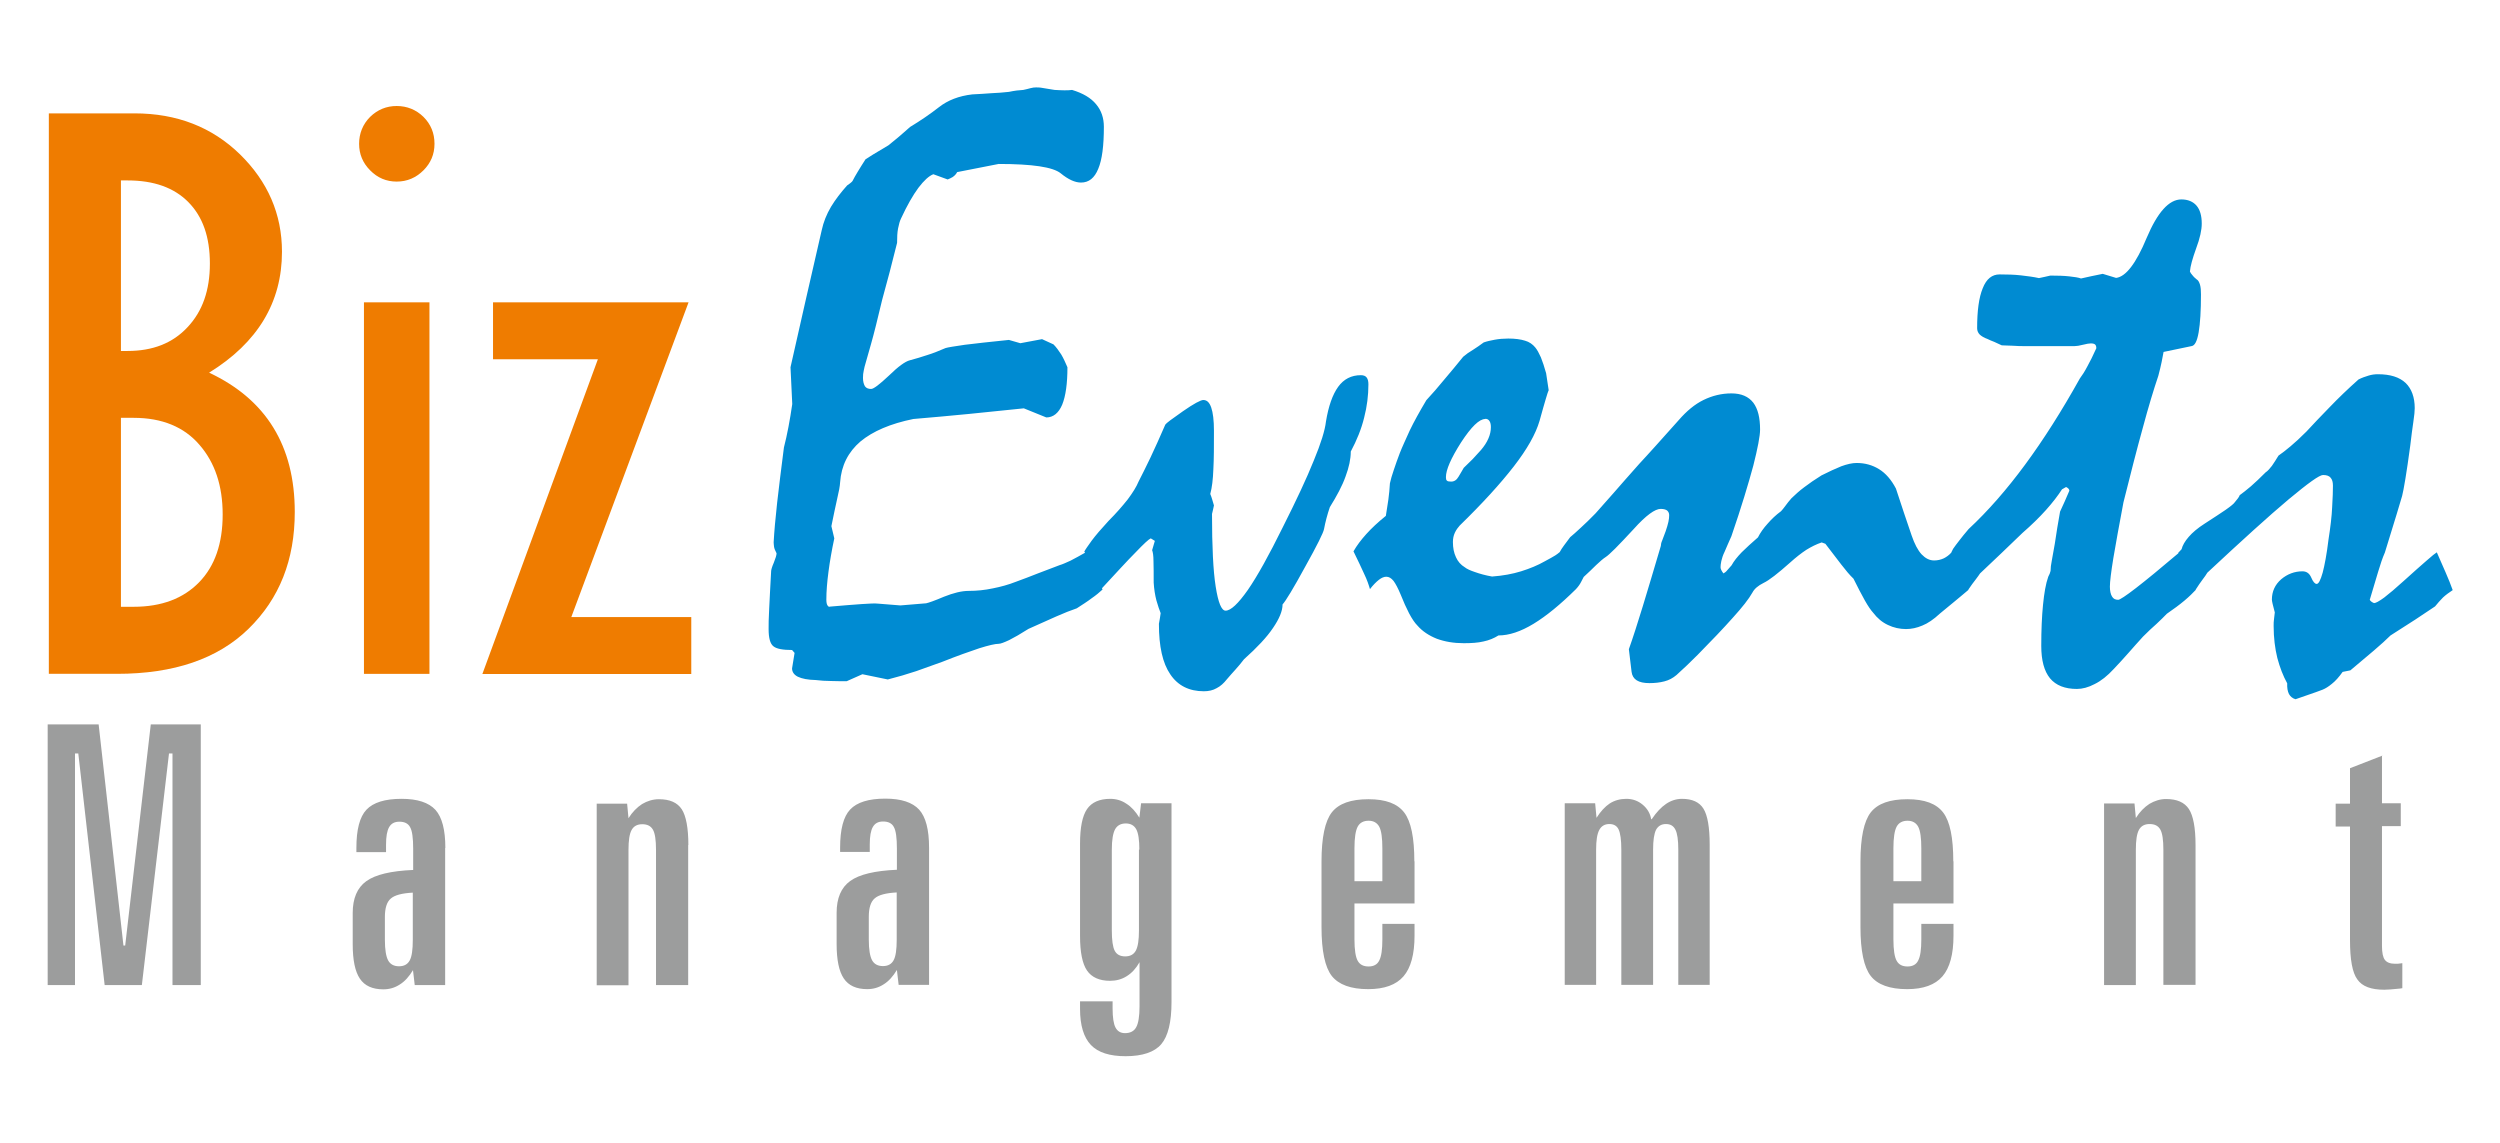
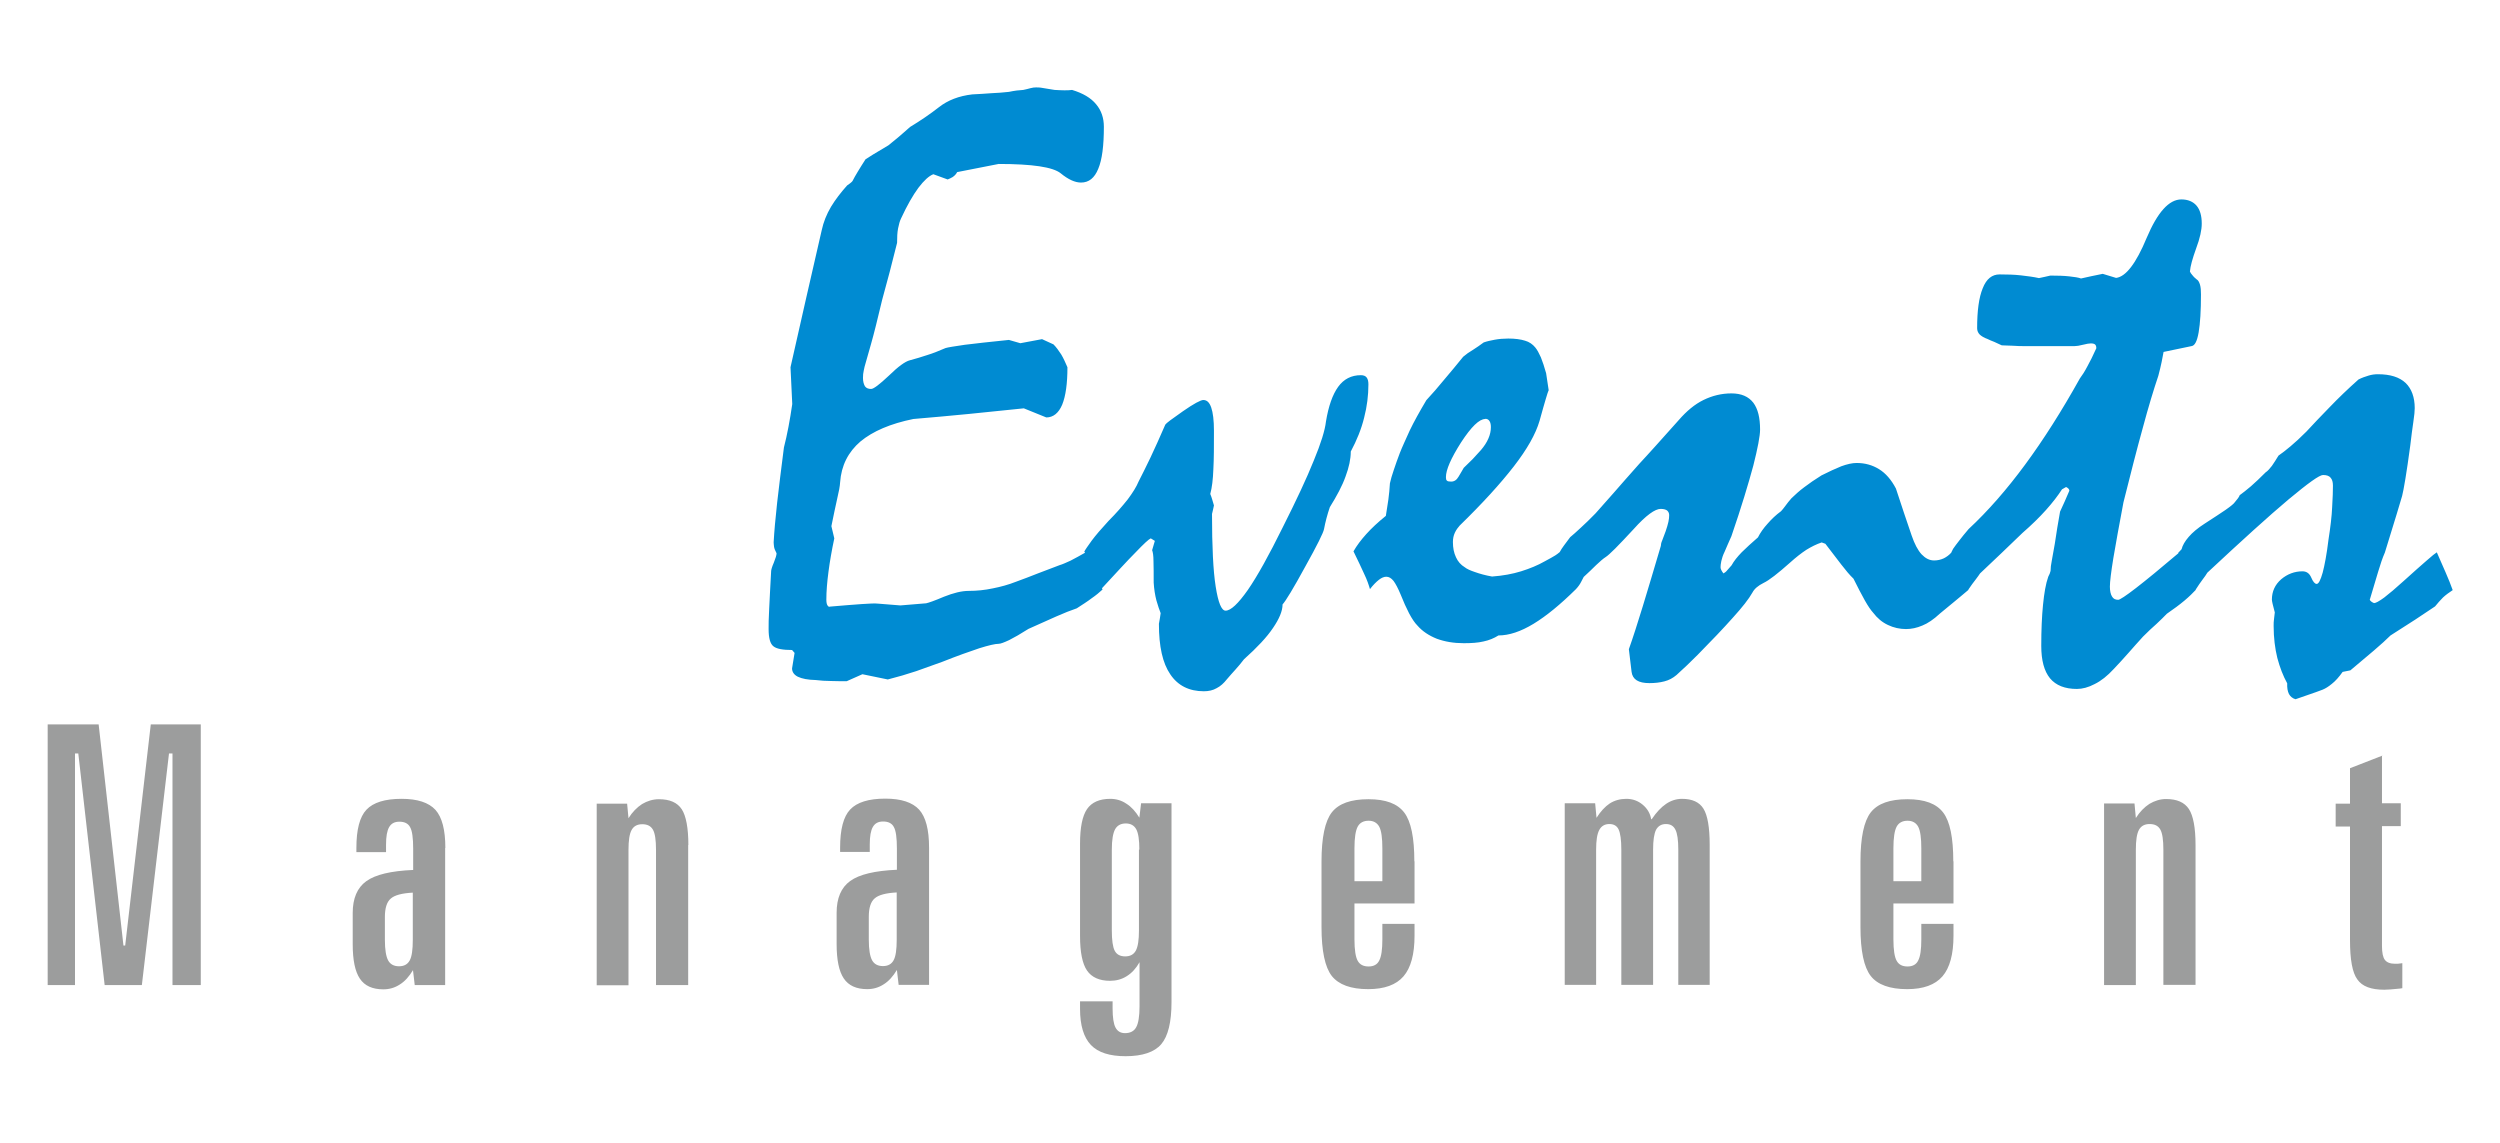
<svg xmlns="http://www.w3.org/2000/svg" id="Layer_1" data-name="Layer 1" viewBox="0 0 129 59">
  <defs>
    <style>
      .cls-1 {
        fill: #008bd2;
      }

      .cls-1, .cls-2, .cls-3, .cls-4 {
        stroke-width: 0px;
      }

      .cls-2 {
        fill: none;
      }

      .cls-5 {
        clip-path: url(#clippath);
      }

      .cls-3 {
        fill: #ef7c00;
      }

      .cls-4 {
        fill: #9c9d9d;
      }
    </style>
    <clipPath id="clippath">
      <rect class="cls-2" width="129" height="59" />
    </clipPath>
  </defs>
  <g class="cls-5">
-     <path class="cls-3" d="m2.52,34.77V5.85h4.42c2.19,0,4,.71,5.44,2.11,1.44,1.41,2.17,3.09,2.17,5.03,0,2.61-1.25,4.69-3.76,6.24,2.94,1.38,4.42,3.77,4.42,7.19,0,2.47-.79,4.47-2.39,6.03-1.59,1.55-3.85,2.32-6.78,2.32h-3.51Zm3.72-16.66h.34c1.3,0,2.33-.4,3.1-1.23.77-.82,1.15-1.9,1.15-3.28s-.37-2.42-1.11-3.17c-.74-.75-1.78-1.12-3.14-1.12h-.34v8.79Zm0,13.2h.66c1.44,0,2.56-.43,3.37-1.26.82-.84,1.22-2.01,1.22-3.5s-.4-2.68-1.2-3.6c-.79-.92-1.93-1.39-3.39-1.39h-.66v9.75Zm14.23-21.94c-.53,0-.99-.19-1.37-.58-.38-.38-.57-.84-.57-1.37s.19-1.01.57-1.39c.38-.37.84-.56,1.37-.56s1,.19,1.38.56c.38.38.57.84.57,1.39s-.2,1-.57,1.37c-.38.38-.84.58-1.38.58Zm-1.69,25.41V15.6h3.38v19.17h-3.38Zm6.11,0l5.96-16.24h-5.41v-2.94h10.09l-6.05,16.24h6.19v2.94h-10.78Z" />
    <path class="cls-1" d="m56.09,28.47l.8,1.95c-.15.14-.34.3-.56.45-.22.17-.48.33-.77.52-.3.1-.65.24-1.06.42-.42.19-.89.4-1.43.64-.41.26-.74.45-1,.58-.26.12-.44.19-.54.19-.18,0-.52.08-1,.23-.48.16-1.13.39-1.91.7-.43.15-.87.31-1.34.48-.48.16-.96.3-1.47.43l-1.31-.27-.81.36c-.27,0-.53,0-.81-.01-.27,0-.54-.02-.79-.05-.41-.01-.71-.07-.92-.17-.2-.1-.3-.25-.3-.43l.13-.8-.13-.15c-.48,0-.8-.06-.96-.19-.17-.13-.25-.43-.25-.89,0-.22,0-.56.03-1.06.02-.49.06-1.13.1-1.92,0-.07.04-.22.14-.45.09-.22.14-.39.14-.48-.07-.14-.12-.25-.13-.34-.01-.09-.02-.17-.02-.23.03-.55.09-1.23.18-2.04.09-.8.21-1.75.35-2.85.17-.66.31-1.41.43-2.24-.03-.61-.06-1.25-.09-1.9.53-2.34,1.06-4.7,1.61-7.07.09-.42.25-.82.48-1.21.23-.38.51-.74.83-1.1.14-.1.24-.17.28-.23.06-.13.16-.29.27-.48.11-.19.25-.4.4-.64.09-.06.22-.14.41-.26.19-.11.45-.27.77-.46.14-.12.3-.25.49-.4.18-.15.39-.34.63-.55.53-.32,1.03-.66,1.49-1.02.46-.36,1.03-.58,1.72-.66.32-.01.65-.04.97-.06.32-.01.63-.04.92-.07.28-.06.53-.09.74-.1.14-.03.27-.06.37-.09.11-.03.2-.04.29-.04.08,0,.2,0,.35.03.15.02.35.06.61.1.19.01.36.02.5.02s.27,0,.4-.02c.56.17.97.41,1.24.74.27.32.4.71.4,1.16,0,.97-.09,1.7-.29,2.17-.19.47-.48.71-.89.71-.31,0-.66-.16-1.05-.48-.4-.32-1.46-.48-3.2-.48-.71.14-1.43.28-2.14.42-.06.12-.15.2-.24.26-.09.05-.17.09-.25.12l-.74-.27c-.23.09-.48.32-.77.7-.28.38-.58.9-.89,1.57-.07.14-.12.32-.16.53-.04.21-.05.45-.05.74-.25,1.02-.51,2-.77,2.94-.24,1.01-.43,1.78-.58,2.3-.15.52-.24.84-.27.95-.04.14-.08.27-.1.4-.03.12-.04.25-.04.38,0,.19.04.32.1.43.07.1.18.14.32.14.13,0,.43-.23.92-.69.48-.47.84-.73,1.08-.79.3-.08.6-.17.9-.27.3-.09.61-.22.94-.36.13-.04.46-.09,1-.17.55-.07,1.3-.15,2.27-.25l.59.17,1.12-.21.59.27c.14.14.27.32.4.52.12.2.22.43.32.66,0,.84-.09,1.49-.27,1.93-.18.43-.46.66-.82.66l-1.16-.47c-.96.1-1.91.19-2.84.29-.94.09-1.89.18-2.86.26-1.18.24-2.09.63-2.73,1.16-.63.54-.99,1.24-1.05,2.11-.01.19-.06.47-.15.84-.09.38-.18.85-.3,1.42l.15.63c-.13.61-.23,1.18-.3,1.72-.07.53-.11,1.01-.11,1.44,0,.14.02.24.06.3.04.07.09.08.14.06.68-.06,1.22-.1,1.63-.13.4-.03.69-.04.87-.02.37.03.74.06,1.12.09l1.33-.11c.14-.03.45-.14.92-.34.48-.19.9-.3,1.28-.3.41,0,.82-.04,1.24-.13.41-.08.81-.19,1.19-.34.38-.14.76-.28,1.13-.43.38-.14.75-.29,1.13-.43.14-.04.32-.12.56-.23.23-.12.51-.27.82-.45m-.12,0c.06-.12.19-.3.39-.58.2-.27.5-.62.87-1.02.4-.4.72-.77.99-1.11.26-.35.45-.65.56-.92.17-.32.37-.74.61-1.23.23-.49.49-1.06.77-1.71.04-.07.35-.3.91-.69.56-.39.92-.58,1.05-.58.19,0,.32.13.41.39.09.26.14.66.14,1.2,0,.79,0,1.44-.03,1.98-.02.53-.07.95-.16,1.28.03.07.06.15.09.25.03.1.06.21.1.34-.03.14-.06.29-.1.44,0,1.68.06,2.93.19,3.75.13.83.3,1.24.51,1.24.27,0,.65-.36,1.15-1.07.49-.71,1.09-1.79,1.8-3.23.7-1.39,1.24-2.54,1.6-3.44.37-.89.58-1.57.63-2.02.13-.79.34-1.39.63-1.79.29-.4.68-.6,1.17-.6.14,0,.24.04.3.12.06.08.09.19.09.35,0,.57-.07,1.14-.22,1.72-.14.58-.38,1.17-.69,1.75,0,.38-.09.81-.27,1.29-.17.48-.45,1-.81,1.58-.13.38-.23.76-.3,1.13-.03.18-.35.83-.97,1.94-.61,1.12-1,1.76-1.17,1.95,0,.34-.17.74-.49,1.21-.32.48-.82,1.01-1.5,1.62-.14.19-.29.36-.44.53-.16.17-.3.34-.45.51-.15.19-.32.35-.52.45-.19.11-.41.16-.66.16-.76,0-1.34-.29-1.73-.87-.4-.58-.59-1.44-.59-2.61.04-.21.07-.39.09-.55-.07-.17-.14-.39-.22-.66-.07-.27-.12-.58-.14-.92,0-.45,0-.82-.01-1.1,0-.28-.03-.47-.07-.57l.14-.48-.21-.13c-.1.04-.36.28-.78.72-.43.43-1.02,1.08-1.8,1.92-.1-.31-.22-.62-.36-.93-.14-.31-.3-.65-.48-1.02Zm20.7-6.86c-.31,0-.72.4-1.25,1.21-.52.82-.78,1.41-.78,1.79,0,.09.01.14.05.18s.11.05.22.05c.16,0,.28-.08.38-.25.09-.16.19-.31.27-.46.15-.14.3-.29.46-.45.14-.16.29-.32.43-.47.17-.2.3-.4.38-.59.09-.2.13-.4.13-.59,0-.13-.02-.23-.07-.31-.05-.08-.12-.12-.22-.12Zm35.8,6.86l.13-.14c.05-.2.17-.41.37-.64.19-.22.46-.45.82-.68.46-.3.82-.53,1.08-.71.27-.19.43-.32.48-.4.13-.15.22-.27.25-.36.16-.11.35-.27.58-.46.22-.19.48-.44.76-.72.1-.06.2-.18.32-.33.11-.16.22-.33.34-.53.18-.12.39-.29.62-.48.23-.19.51-.45.82-.76.35-.38.75-.8,1.2-1.26.44-.46.94-.94,1.49-1.43.18-.09.35-.15.52-.2.16-.05.32-.07.48-.07.64,0,1.11.15,1.43.45.31.3.47.74.47,1.3,0,.14-.02.38-.07.7-.05.32-.1.73-.16,1.23-.19,1.42-.34,2.29-.42,2.6-.09.31-.38,1.28-.89,2.92-.12.27-.23.6-.35,1-.12.4-.26.87-.43,1.44.03.06.1.12.22.17.09,0,.27-.1.53-.29.25-.19.59-.48,1.01-.86.5-.45.89-.8,1.17-1.04.28-.25.45-.38.53-.43.17.38.32.73.46,1.05.14.32.26.62.36.9-.18.12-.35.24-.5.38-.14.14-.28.3-.41.46-.3.2-.64.43-1.02.68-.39.25-.82.53-1.28.82-.22.22-.5.47-.86.78-.36.3-.76.64-1.21,1.02l-.4.08c-.19.27-.38.48-.56.62-.17.14-.33.24-.48.3-.22.08-.45.17-.67.24-.23.08-.47.16-.72.25-.15-.04-.27-.14-.34-.27-.07-.14-.1-.32-.09-.55-.21-.38-.38-.82-.51-1.31-.12-.49-.19-1.04-.19-1.65,0-.12,0-.24.02-.36.01-.13.03-.24.04-.34-.1-.37-.15-.58-.15-.66,0-.42.16-.77.48-1.05.32-.27.69-.41,1.1-.41.21,0,.36.11.45.32.09.22.19.33.28.33.1,0,.2-.19.31-.58.1-.38.21-.95.3-1.7.1-.64.17-1.21.19-1.69.03-.48.04-.84.04-1.1,0-.19-.04-.32-.12-.41-.07-.09-.2-.14-.39-.14s-.77.42-1.78,1.26c-1,.84-2.4,2.11-4.19,3.78-.06.1-.14.22-.25.36-.1.13-.22.31-.35.51v.02c-.14.15-.33.34-.58.55-.25.21-.56.44-.91.68-.14.15-.32.32-.53.52-.22.19-.45.41-.7.66-.25.28-.51.56-.75.84-.25.28-.5.56-.75.82-.34.37-.67.63-1,.79-.32.17-.63.25-.91.25-.62,0-1.08-.18-1.39-.55-.3-.37-.45-.92-.45-1.67,0-.82.03-1.52.09-2.12.06-.6.14-1.08.27-1.45.06-.11.1-.21.12-.3,0-.14.02-.33.07-.57.04-.24.09-.52.15-.84.08-.55.17-1.1.27-1.65.15-.33.32-.69.48-1.08,0-.07-.06-.14-.17-.19l-.21.12c-.22.34-.49.69-.83,1.07-.34.38-.74.77-1.21,1.18-.71.69-1.45,1.39-2.19,2.09-.04.07-.12.17-.23.32-.11.13-.23.31-.37.51v.02c-.23.19-.47.4-.73.61-.25.21-.5.41-.74.61-.32.3-.63.51-.91.62-.28.12-.56.18-.84.18-.32,0-.64-.07-.93-.21-.3-.14-.55-.35-.77-.64-.11-.12-.25-.32-.42-.62-.17-.3-.37-.69-.59-1.13-.19-.18-.4-.43-.63-.73-.23-.3-.51-.66-.82-1.07l-.19-.07c-.27.09-.53.22-.79.38-.26.17-.54.39-.84.66-.63.56-1.09.92-1.37,1.05-.28.14-.47.3-.57.49-.19.34-.53.77-1.02,1.31-.48.54-1.08,1.17-1.8,1.9-.18.18-.37.36-.55.54-.18.17-.37.35-.55.51-.19.16-.39.27-.63.33-.23.06-.48.09-.77.09-.57,0-.87-.19-.92-.58-.05-.38-.09-.78-.14-1.17.21-.59.45-1.34.72-2.22.27-.89.58-1.92.93-3.11,0-.07.02-.17.07-.28.05-.12.11-.28.18-.48.06-.18.11-.34.14-.48.03-.13.04-.25.04-.35,0-.1-.04-.18-.11-.24-.07-.05-.18-.08-.33-.08-.14,0-.33.08-.56.25-.23.17-.51.43-.84.8-.4.43-.71.76-.95,1-.24.24-.4.38-.48.43-.14.09-.31.24-.5.42-.19.19-.4.39-.64.61-.03.06-.07.14-.13.25-.06.12-.14.24-.27.38-.8.79-1.53,1.39-2.19,1.79-.66.4-1.26.6-1.81.6-.22.14-.48.25-.77.31-.29.07-.63.09-1.02.09-.52,0-.98-.08-1.39-.23-.4-.16-.74-.38-1-.68-.14-.14-.28-.35-.43-.63-.14-.27-.29-.6-.44-.98-.13-.31-.25-.54-.36-.69-.12-.15-.24-.22-.38-.22-.11,0-.24.05-.38.16-.14.11-.3.27-.46.48-.06-.21-.15-.48-.3-.79-.14-.31-.32-.69-.55-1.16.17-.3.39-.59.66-.89.27-.3.6-.61,1.01-.94.04-.28.09-.56.13-.84.04-.27.06-.56.08-.84.04-.19.11-.43.2-.69.09-.27.19-.56.31-.87.12-.31.3-.69.51-1.16.22-.46.51-.98.86-1.57.3-.32.61-.68.93-1.07.32-.38.65-.77.97-1.17.15-.13.32-.25.51-.36.18-.12.37-.24.55-.38.17-.06.36-.1.57-.14.22-.04.45-.06.7-.06.35,0,.64.04.86.11.22.06.4.19.53.35.1.12.19.29.29.51.09.22.18.5.27.82.04.28.09.59.14.93,0-.09-.02-.05-.07.11-.05.15-.12.4-.22.74l-.19.68c-.2.68-.64,1.46-1.33,2.35-.69.89-1.62,1.91-2.79,3.05-.09.1-.18.22-.25.37-.07.15-.1.31-.1.48,0,.3.05.56.16.79.1.22.25.39.45.51.11.09.29.17.53.25.25.09.54.17.88.23.55-.04,1.05-.13,1.5-.27.45-.14.86-.31,1.21-.51.07-.04.18-.1.33-.18.15-.08.3-.17.45-.3h0c.06-.11.13-.22.22-.34.09-.12.2-.27.32-.43.14-.12.32-.27.55-.49.23-.21.48-.45.76-.74.25-.28.56-.63.93-1.05.36-.42.81-.92,1.33-1.51.23-.25.51-.55.84-.92.34-.38.74-.82,1.2-1.34.4-.46.82-.81,1.27-1.03.45-.22.93-.34,1.44-.34s.88.16,1.13.48c.24.32.35.78.35,1.39,0,.32-.12.95-.35,1.86-.25.92-.61,2.13-1.13,3.64-.12.28-.25.55-.35.8-.09.18-.14.35-.17.48-.03.14-.04.25-.04.32,0,.09.05.19.15.32.07-.04.14-.09.2-.17.06-.07.14-.16.22-.25.12-.22.29-.43.52-.67.23-.23.51-.48.84-.77.12-.24.29-.48.5-.71.2-.23.43-.45.69-.64.06-.06.13-.15.22-.27.09-.13.2-.26.32-.4.19-.18.4-.38.66-.57.25-.19.55-.4.89-.61.38-.19.72-.35,1.02-.47.3-.11.57-.17.79-.17.44,0,.82.11,1.16.32.34.21.63.54.87,1,.28.87.56,1.68.81,2.42.15.44.32.76.51.97.2.21.41.32.65.32.18,0,.35-.04.5-.11.14-.07.28-.17.4-.31h-.01s.09-.18.09-.18c.08-.12.19-.26.32-.43.13-.17.29-.37.48-.59,1-.93,1.97-2.04,2.92-3.33.95-1.29,1.89-2.77,2.82-4.44.12-.16.25-.36.38-.61.14-.25.3-.57.47-.95,0-.09-.02-.15-.06-.19-.04-.04-.12-.06-.22-.06-.08,0-.22.02-.41.07-.19.05-.33.07-.43.07h-2.64c-.12,0-.3,0-.56-.02-.26-.01-.45-.02-.56-.02-.14-.07-.27-.13-.39-.18-.12-.04-.24-.1-.35-.15-.17-.06-.3-.14-.39-.22-.09-.09-.14-.2-.14-.33,0-.9.09-1.59.29-2.07.19-.48.48-.71.87-.71s.77.01,1.11.05c.35.04.65.08.92.14.21-.04.4-.09.59-.13.38,0,.7.01.97.04.27.03.48.06.61.11.19-.04.37-.08.54-.12.17-.04.37-.07.58-.12l.69.21c.5-.06,1.03-.74,1.58-2.07.56-1.32,1.15-1.98,1.79-1.98.33,0,.6.11.78.32.18.21.27.52.27.93,0,.32-.09.75-.29,1.28-.19.53-.3.92-.32,1.19.03.06.06.12.12.18.05.07.12.14.22.22.09.05.14.15.18.28.04.14.05.3.05.5,0,.84-.04,1.5-.12,1.96-.08.46-.2.69-.37.71l-1.44.3c-.03.14-.06.32-.1.52-.04.2-.1.44-.17.71-.24.71-.51,1.6-.8,2.68-.3,1.08-.63,2.37-1,3.85-.22,1.18-.4,2.14-.52,2.87-.12.74-.18,1.23-.18,1.48,0,.22.04.4.11.51.07.12.17.17.32.17.08,0,.39-.2.92-.61.53-.41,1.25-1,2.18-1.79v-.03Z" />
    <path class="cls-4" d="m122.91,38.97v2.48h.97v1.18h-.97v6.18c0,.35.05.59.15.72.1.13.27.2.52.2.04,0,.09,0,.14,0,.05,0,.13-.02.24-.03v1.29s-.07.01-.12.02c-.39.04-.66.06-.81.06-.68,0-1.14-.17-1.39-.53-.26-.35-.38-1.03-.38-2.03v-5.86h-.74v-1.18h.74v-1.83l1.67-.65Zm-9.62,4.62v7.23h-1.66v-6.98c0-.5-.05-.85-.16-1.04-.11-.19-.29-.28-.55-.28s-.44.1-.55.3c-.11.2-.16.54-.16,1.03v6.98h-1.64v-9.37h1.57l.07.75c.2-.32.44-.56.7-.73.27-.16.56-.25.86-.25.56,0,.95.17,1.18.52.22.34.34.96.34,1.85Zm-14.15.19c0-.54-.05-.91-.16-1.12-.11-.2-.29-.31-.55-.31s-.45.1-.56.3c-.11.2-.17.57-.17,1.12v1.7h1.44v-1.7Zm1.66.66v2.18h-3.1v1.85c0,.55.06.92.17,1.11.11.2.3.29.56.29s.45-.1.55-.31c.11-.21.16-.57.16-1.09v-.8h1.66v.61c0,.96-.19,1.66-.57,2.1-.38.44-.99.66-1.82.66-.9,0-1.53-.23-1.88-.68-.35-.45-.53-1.29-.53-2.52v-3.39c0-1.23.18-2.08.53-2.53.36-.46.99-.68,1.89-.68s1.5.23,1.85.69c.35.46.52,1.3.52,2.52Zm-15.57-2.17c.24-.36.49-.62.74-.79.25-.17.53-.26.82-.26.53,0,.9.17,1.11.51.21.34.32.96.32,1.86v7.23h-1.62v-6.98c0-.49-.05-.84-.15-1.03-.1-.2-.26-.29-.49-.29s-.4.1-.51.3c-.1.21-.15.54-.15,1.02v6.98h-1.64v-6.98c0-.5-.05-.85-.14-1.04-.09-.19-.25-.28-.48-.28s-.41.1-.52.31c-.11.21-.16.54-.16,1.01v6.98h-1.62v-9.37h1.57l.07.75c.21-.33.44-.58.68-.74.25-.16.54-.24.86-.24s.6.1.84.3c.24.2.39.45.44.75Zm-13.9,1.51c0-.54-.05-.91-.16-1.12-.11-.2-.29-.31-.55-.31s-.45.1-.56.3c-.11.2-.17.57-.17,1.12v1.7h1.44v-1.7Zm1.66.66v2.18h-3.1v1.85c0,.55.06.92.17,1.11.11.2.3.29.56.29s.45-.1.55-.31c.11-.21.16-.57.16-1.09v-.8h1.66v.61c0,.96-.19,1.66-.57,2.1-.38.44-.99.66-1.82.66-.9,0-1.52-.23-1.88-.68-.35-.45-.53-1.29-.53-2.52v-3.39c0-1.23.18-2.08.53-2.53.36-.46.99-.68,1.89-.68s1.5.23,1.85.69c.35.46.52,1.3.52,2.52Zm-14.2-2.24l.09-.75h1.57v10.25c0,1.05-.18,1.77-.53,2.18-.35.41-.97.62-1.84.62-.82,0-1.42-.19-1.79-.58-.37-.39-.56-1.01-.56-1.86v-.39h1.68v.37c0,.46.05.79.15.98.1.19.26.29.49.29.27,0,.47-.1.58-.31.11-.2.17-.56.17-1.07v-2.28c-.18.32-.4.56-.66.72-.25.16-.54.24-.86.24-.55,0-.95-.18-1.19-.53-.24-.35-.36-.95-.36-1.78v-4.77c0-.83.12-1.43.36-1.78.24-.35.64-.53,1.2-.53.3,0,.58.08.83.25.26.16.48.41.67.72Zm0,1.64c0-.5-.05-.85-.16-1.05-.11-.2-.29-.3-.54-.3s-.44.1-.55.3c-.11.2-.17.55-.17,1.05v4.17c0,.51.05.86.15,1.05.1.19.28.29.54.29s.44-.1.55-.3c.11-.21.16-.55.16-1.04v-4.17Zm-10.85-.09v7.07h-1.57l-.09-.77c-.2.33-.42.58-.68.74-.26.17-.54.25-.85.25-.56,0-.96-.18-1.21-.55-.25-.37-.37-.96-.37-1.78v-1.61c0-.75.23-1.3.7-1.64.47-.34,1.27-.53,2.41-.58v-1.09c0-.56-.05-.93-.16-1.12-.1-.19-.29-.28-.55-.28-.25,0-.42.09-.53.28-.11.19-.16.49-.16.9v.39h-1.53v-.22c0-.94.17-1.6.52-1.97.35-.37.95-.56,1.81-.56.82,0,1.4.19,1.75.57.34.38.51,1.03.51,1.96Zm-1.67,2.3c-.56.03-.94.13-1.14.31-.2.17-.3.49-.3.94v1.19c0,.5.06.86.17,1.06.11.2.3.3.56.3s.44-.1.55-.3c.11-.2.16-.55.16-1.06v-2.44Zm-10.76-2.45v7.23h-1.66v-6.98c0-.5-.05-.85-.16-1.04-.11-.19-.29-.28-.55-.28s-.44.1-.55.3c-.11.2-.16.54-.16,1.03v6.98h-1.64v-9.37h1.57l.07.75c.2-.32.44-.56.7-.73.27-.16.56-.25.87-.25.56,0,.95.17,1.18.52.22.34.34.96.34,1.85Zm-12.54.16v7.07h-1.57l-.09-.77c-.2.33-.42.58-.68.74-.26.17-.54.25-.85.25-.56,0-.96-.18-1.21-.55-.25-.37-.37-.96-.37-1.78v-1.61c0-.75.23-1.3.7-1.64.47-.34,1.27-.53,2.42-.58v-1.09c0-.56-.05-.93-.16-1.12-.1-.19-.29-.28-.55-.28-.25,0-.42.09-.53.28-.11.19-.16.49-.16.9v.39h-1.53v-.22c0-.94.17-1.6.52-1.97.35-.37.95-.56,1.81-.56.82,0,1.4.19,1.75.57.34.38.51,1.03.51,1.96Zm-1.67,2.3c-.56.03-.94.13-1.14.31-.2.17-.3.49-.3.94v1.19c0,.5.06.86.17,1.06.11.2.3.3.56.3s.44-.1.55-.3c.11-.2.16-.55.16-1.06v-2.44ZM2.45,37.38h2.64l1.28,11.41h.09l1.32-11.41h2.58v13.45h-1.46v-11.95h-.18l-1.4,11.95h-1.92l-1.36-11.95h-.17v11.95h-1.41v-13.45Z" />
  </g>
</svg>